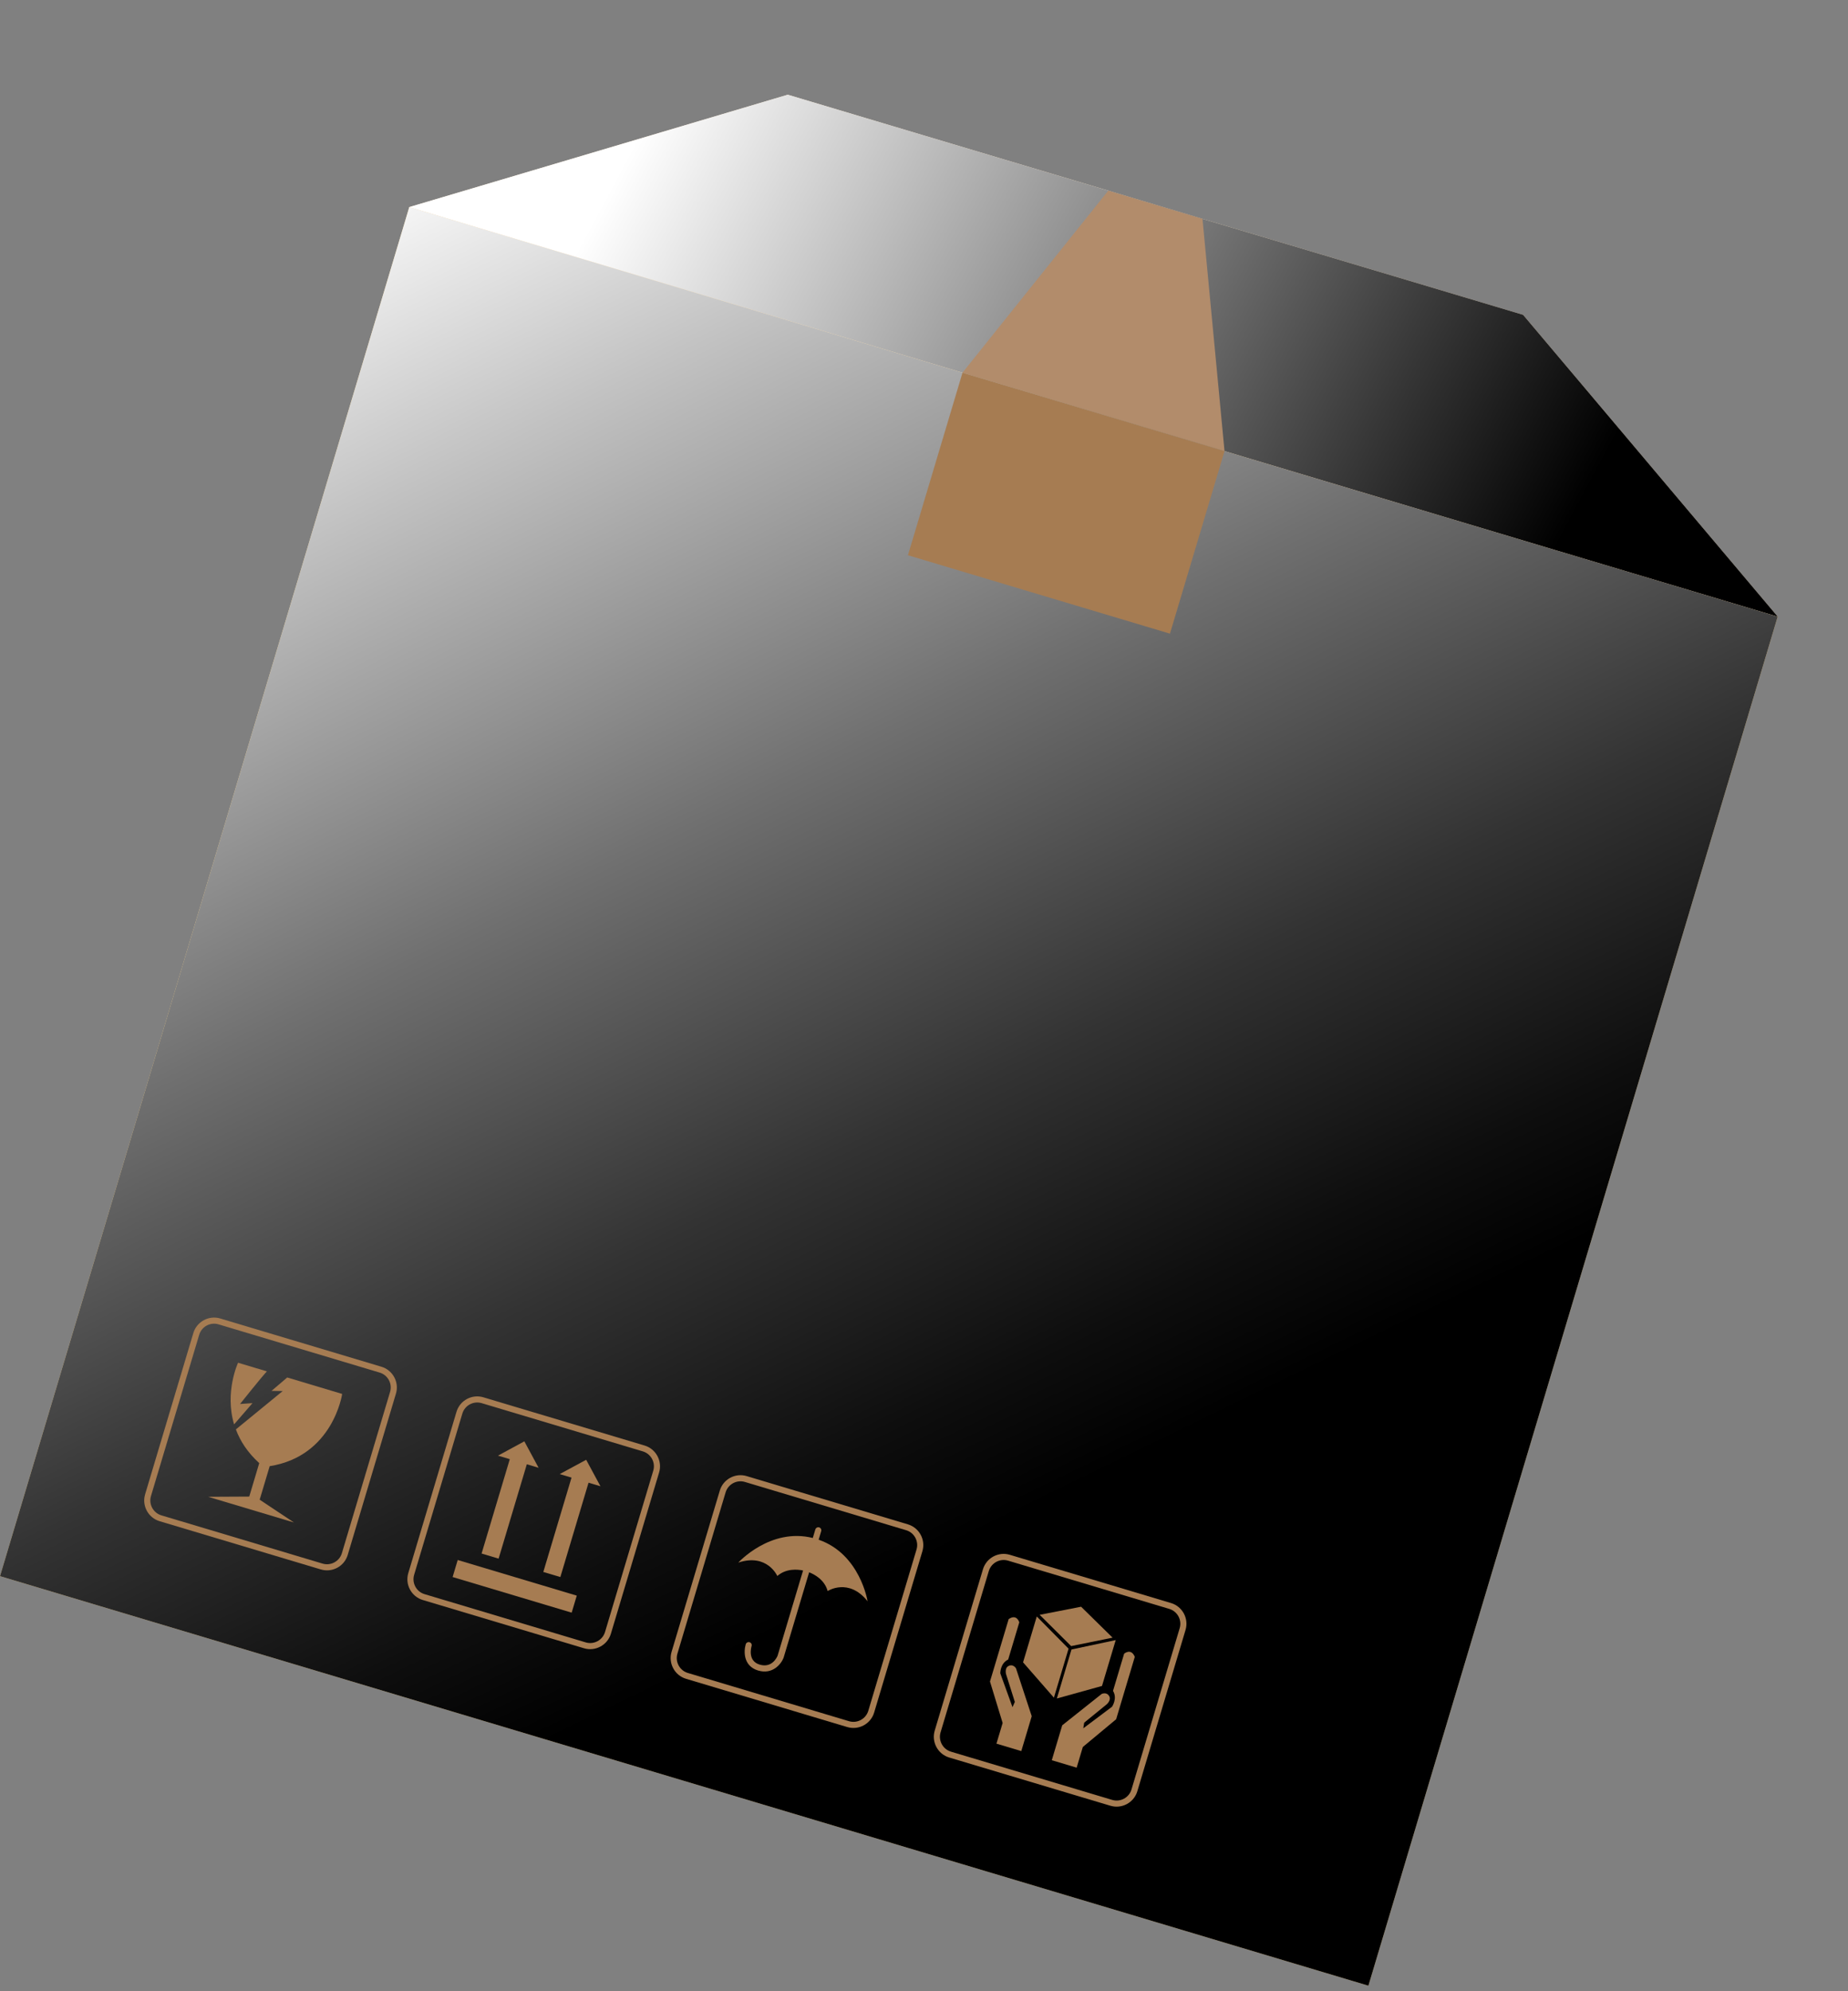
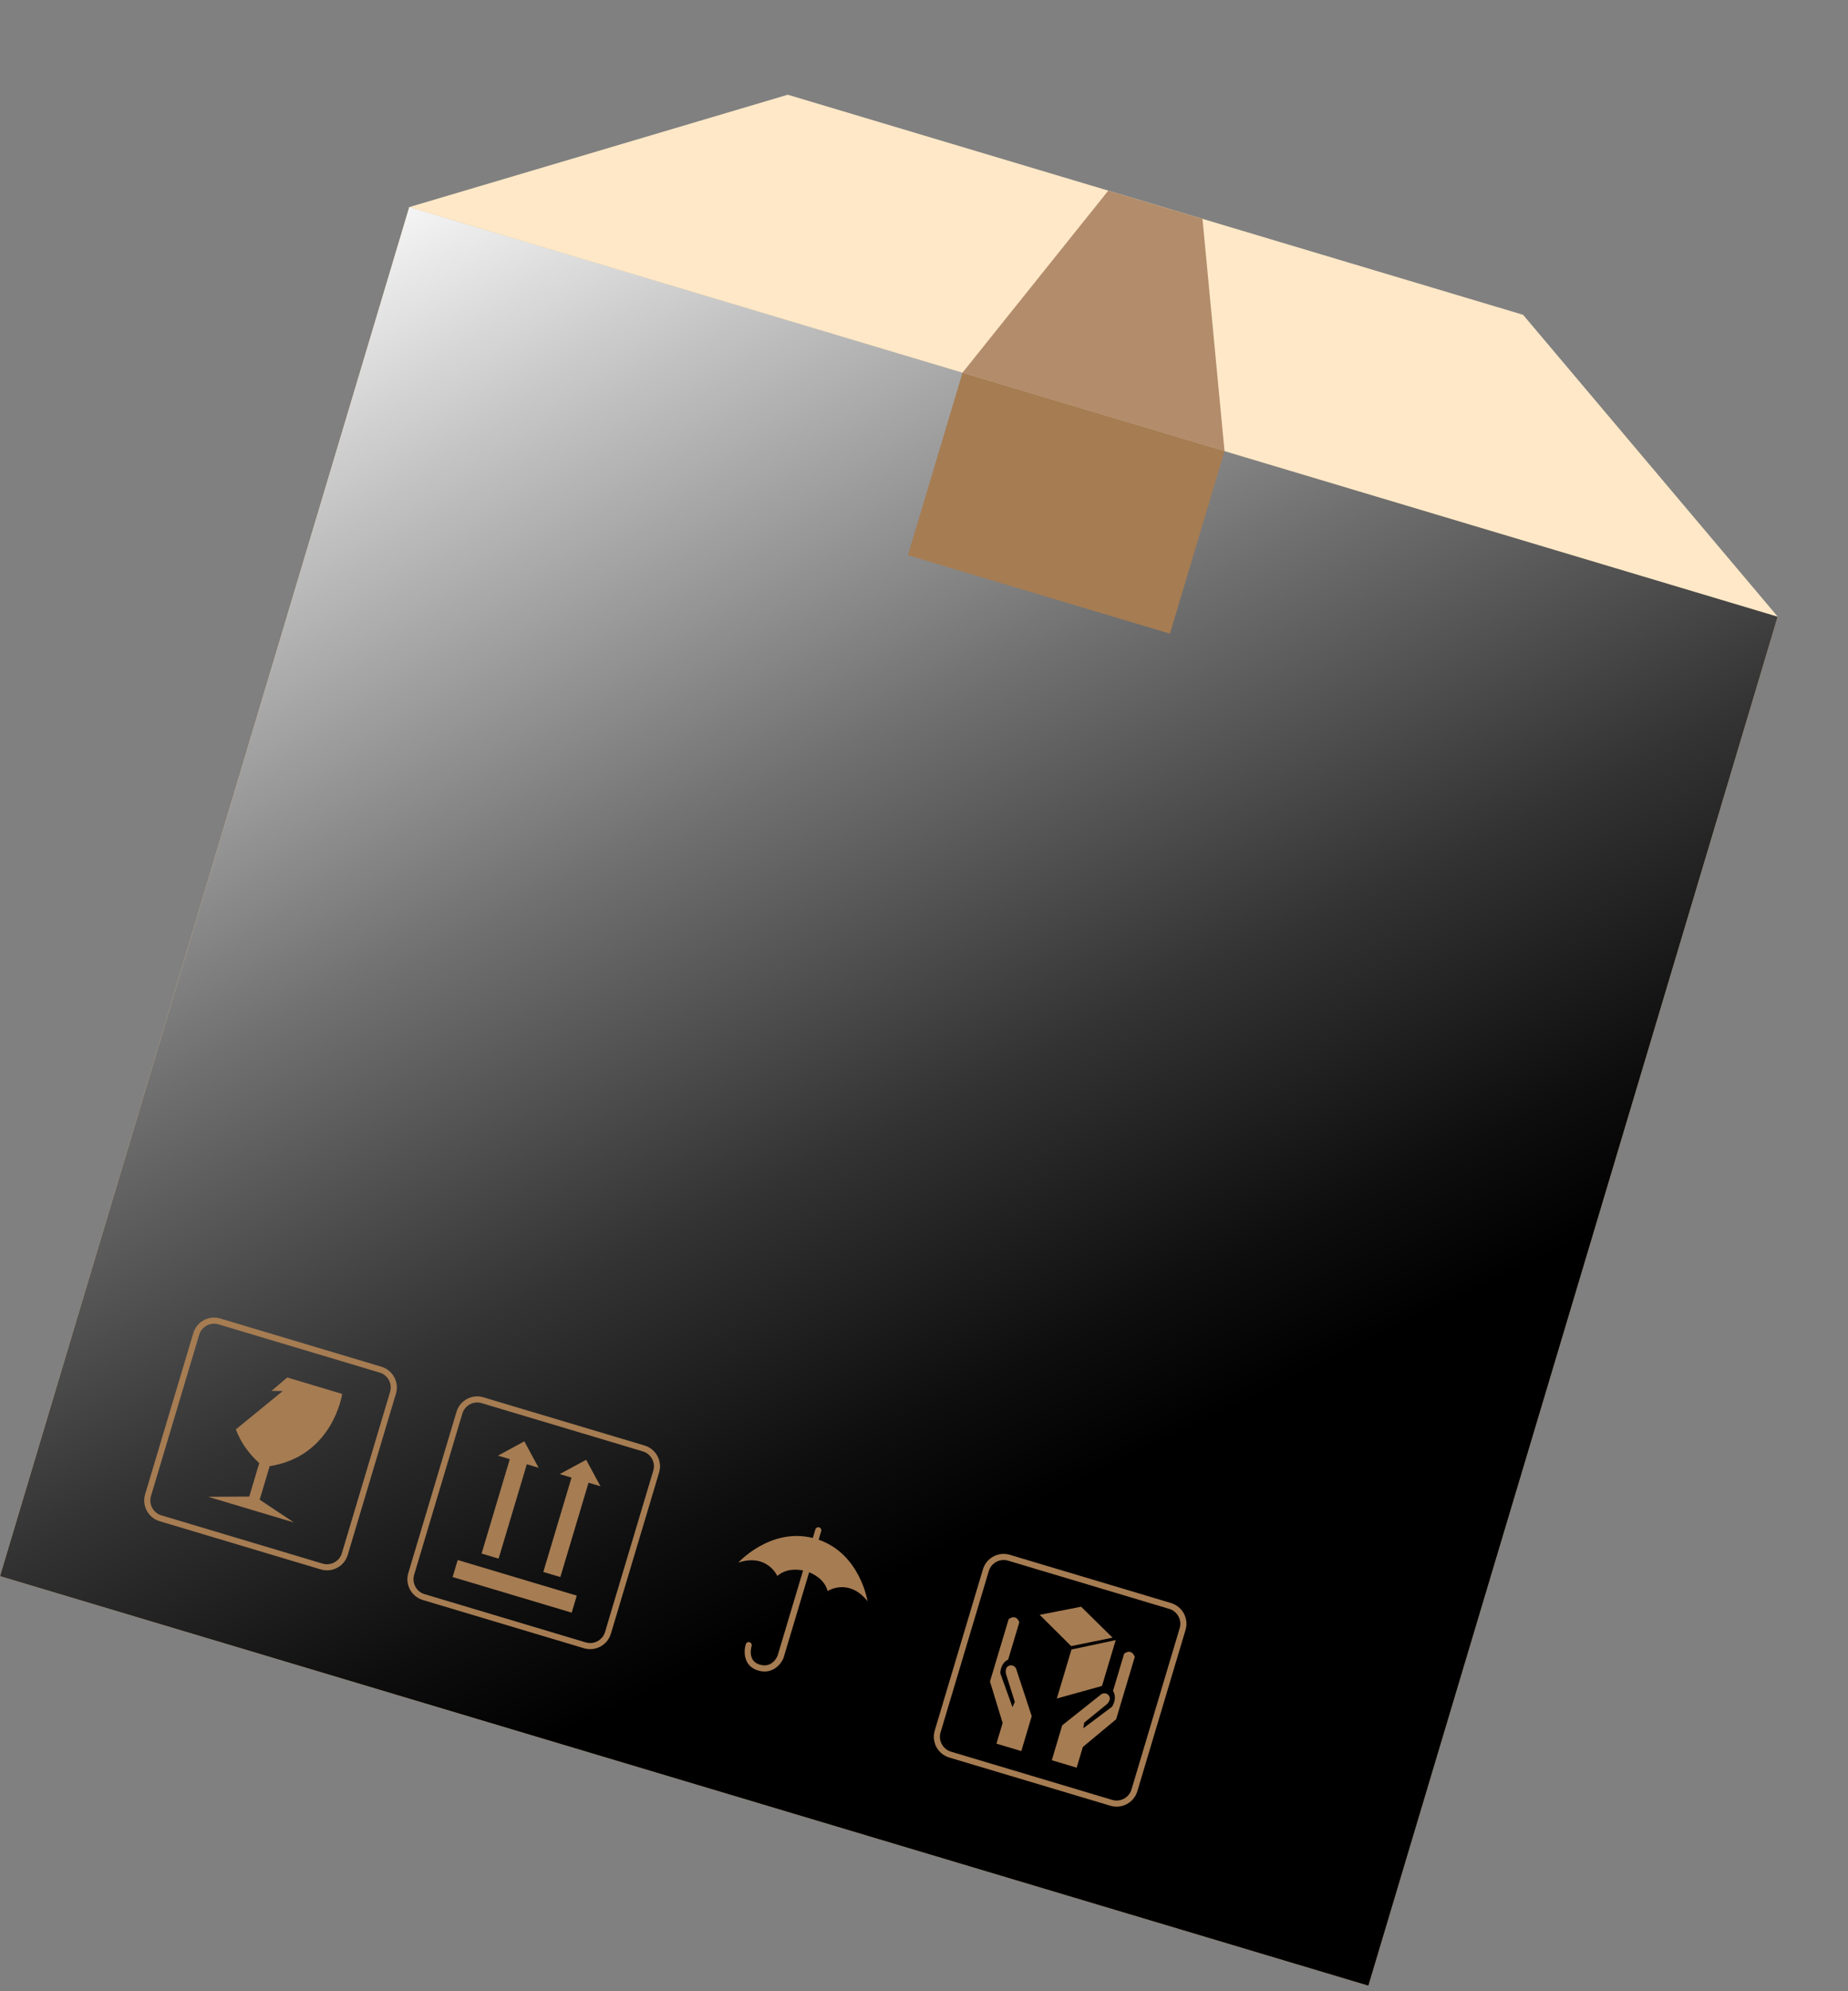
<svg xmlns="http://www.w3.org/2000/svg" width="78" height="84" viewBox="0 0 78 84" fill="none">
  <rect x="0" y="0" width="78" height="84" fill="#808080" stroke="none" />
  <path d="M75.033 26.011L17.276 8.734L0 66.491L57.757 83.767L75.033 26.011Z" fill="#FED688" />
  <path style="mix-blend-mode:soft-light" d="M75.033 26.011L17.276 8.734L0 66.491L57.757 83.767L75.033 26.011Z" fill="url(#paint0_linear_1749_39518)" />
  <path d="M64.286 13.28L48.766 8.637L33.25 3.996L17.276 8.736L46.153 17.374L75.033 26.013L64.286 13.28Z" fill="#FFE8C7" />
-   <path style="mix-blend-mode:soft-light" d="M64.286 13.28L48.766 8.637L33.25 3.996L17.276 8.736L46.153 17.374L75.033 26.013L64.286 13.28Z" fill="url(#paint1_linear_1749_39518)" />
  <path d="M50.754 9.232L48.766 8.638L46.778 8.043L40.625 15.721L46.153 17.374L51.684 19.029L50.754 9.232Z" fill="#B28C6B" />
  <path d="M51.684 19.031L40.625 15.723L38.322 23.423L49.381 26.731L51.684 19.031Z" fill="#A67C52" />
  <g style="mix-blend-mode:multiply">
    <path d="M43.107 73.87L43.547 72.398L42.883 70.379C42.883 70.379 42.766 70.176 42.562 70.283C42.397 70.368 42.461 70.618 42.461 70.618L42.834 71.796L42.735 72.016L42.22 70.589C42.22 70.589 42.212 70.169 42.553 70.007L43.022 68.438C43.022 68.438 42.917 68.065 42.573 68.303L41.785 70.935L42.319 72.684L42.058 73.556L43.107 73.87Z" fill="#A67C52" />
    <path d="M44.394 74.255L44.834 72.782L46.498 71.46C46.498 71.46 46.707 71.355 46.819 71.556C46.91 71.718 46.719 71.891 46.719 71.891L45.761 72.671L45.723 72.909L46.936 71.999C46.936 71.999 47.175 71.653 46.978 71.33L47.447 69.761C47.447 69.761 47.739 69.507 47.897 69.895L47.11 72.527L45.704 73.696L45.443 74.569L44.394 74.255Z" fill="#A67C52" />
-     <path d="M43.181 70.126L43.76 68.191L45.102 69.549L44.483 71.616L43.181 70.126Z" fill="#A67C52" />
    <path d="M46.513 71.122L47.092 69.187L45.225 69.584L44.607 71.651L46.513 71.122Z" fill="#A67C52" />
    <path d="M43.882 68.121L45.211 69.441L46.96 69.085L45.631 67.78L43.882 68.121Z" fill="#A67C52" />
    <path d="M46.87 76.176L40.064 74.141C39.584 73.997 39.309 73.487 39.452 73.007L41.488 66.201C41.632 65.72 42.141 65.445 42.622 65.589L49.428 67.625C49.908 67.769 50.183 68.278 50.039 68.759L48.004 75.565C47.86 76.045 47.35 76.32 46.87 76.176ZM42.548 65.836C42.204 65.733 41.838 65.931 41.735 66.275L39.699 73.081C39.596 73.424 39.794 73.791 40.138 73.894L46.944 75.929C47.287 76.032 47.654 75.835 47.757 75.491L49.792 68.685C49.895 68.341 49.698 67.975 49.354 67.872L42.548 65.836Z" fill="#A67C52" />
    <path d="M34.553 64.954L34.661 64.592C34.682 64.522 34.641 64.452 34.575 64.432C34.508 64.412 34.434 64.452 34.414 64.519L34.306 64.88C32.515 64.431 31.162 65.918 31.162 65.918C32.383 65.515 32.809 66.483 32.809 66.483C33.186 66.154 33.67 66.203 33.896 66.251L32.82 69.848C32.789 69.92 32.581 70.376 32.065 70.222C31.553 70.069 31.703 69.504 31.723 69.438C31.744 69.367 31.703 69.297 31.637 69.278C31.566 69.256 31.496 69.298 31.476 69.364C31.385 69.668 31.378 70.285 31.995 70.47C32.608 70.653 32.969 70.2 33.072 69.937L34.152 66.327C34.367 66.411 34.803 66.638 34.933 67.118C34.933 67.118 35.821 66.543 36.619 67.55C36.619 67.55 36.306 65.564 34.562 64.956L34.553 64.954Z" fill="#A67C52" />
-     <path d="M35.762 72.856L28.956 70.82C28.476 70.677 28.201 70.167 28.345 69.686L30.381 62.881C30.524 62.4 31.034 62.125 31.514 62.269L38.32 64.305C38.801 64.448 39.076 64.958 38.932 65.439L36.896 72.244C36.752 72.725 36.243 73 35.762 72.856ZM31.441 62.516C31.097 62.413 30.73 62.611 30.627 62.954L28.592 69.76C28.489 70.104 28.686 70.471 29.03 70.573L35.836 72.609C36.18 72.712 36.546 72.514 36.649 72.17L38.685 65.365C38.788 65.021 38.59 64.654 38.246 64.552L31.441 62.516Z" fill="#A67C52" />
-     <path d="M10.657 59.191L10.132 59.227C10.132 59.227 11.024 58.11 11.264 57.851L10.048 57.487C10.048 57.487 9.473 58.717 9.88 60.087L10.657 59.191Z" fill="#A67C52" />
    <path d="M11.374 61.852C14.064 61.432 14.442 58.803 14.442 58.803L12.123 58.109L11.46 58.674L11.933 58.681L9.956 60.299C10.133 60.779 10.44 61.265 10.942 61.722L10.52 63.133L8.783 63.142L12.407 64.226L10.96 63.265L11.382 61.854L11.374 61.852Z" fill="#A67C52" />
    <path d="M13.543 66.207L6.737 64.172C6.256 64.028 5.981 63.518 6.125 63.038L8.161 56.232C8.305 55.752 8.814 55.477 9.295 55.62L16.1 57.656C16.581 57.8 16.856 58.31 16.712 58.79L14.676 65.596C14.533 66.076 14.023 66.351 13.543 66.207ZM9.221 55.867C8.877 55.764 8.511 55.962 8.408 56.306L6.372 63.112C6.269 63.456 6.467 63.822 6.811 63.925L13.616 65.961C13.96 66.064 14.327 65.866 14.43 65.522L16.465 58.716C16.568 58.372 16.37 58.006 16.027 57.903L9.221 55.867Z" fill="#A67C52" />
    <path d="M24.344 67.312L19.319 65.809L19.104 66.527L24.129 68.03L24.344 67.312Z" fill="#A67C52" />
    <path d="M22.131 60.803L21.019 61.406L21.517 61.555L20.327 65.536L21.045 65.751L22.236 61.77L22.734 61.919L22.131 60.803Z" fill="#A67C52" />
    <path d="M24.741 61.581L23.625 62.184L24.123 62.333L22.932 66.313L23.651 66.528L24.841 62.548L25.344 62.698L24.741 61.581Z" fill="#A67C52" />
    <path d="M24.65 69.532L17.844 67.496C17.364 67.352 17.089 66.843 17.233 66.362L19.268 59.556C19.412 59.076 19.922 58.801 20.402 58.945L27.208 60.98C27.688 61.124 27.963 61.634 27.82 62.114L25.784 68.92C25.64 69.4 25.13 69.675 24.65 69.532ZM20.328 59.191C19.984 59.089 19.618 59.286 19.515 59.63L17.479 66.436C17.377 66.78 17.574 67.146 17.918 67.249L24.724 69.285C25.068 69.388 25.434 69.19 25.537 68.846L27.573 62.04C27.676 61.697 27.478 61.33 27.134 61.227L20.328 59.191Z" fill="#A67C52" />
  </g>
  <defs>
    <linearGradient id="paint0_linear_1749_39518" x1="17.923" y1="5.931" x2="45.478" y2="62.638" gradientUnits="userSpaceOnUse">
      <stop stop-color="white" />
      <stop offset="0.2" stop-color="#C3C3C3" />
      <stop offset="0.49" stop-color="#707070" />
      <stop offset="0.73" stop-color="#333333" />
      <stop offset="0.91" stop-color="#0E0E0E" />
      <stop offset="1" />
    </linearGradient>
    <linearGradient id="paint1_linear_1749_39518" x1="27.83" y1="4.056" x2="65.157" y2="24.096" gradientUnits="userSpaceOnUse">
      <stop stop-color="white" />
      <stop offset="1" />
    </linearGradient>
  </defs>
</svg>